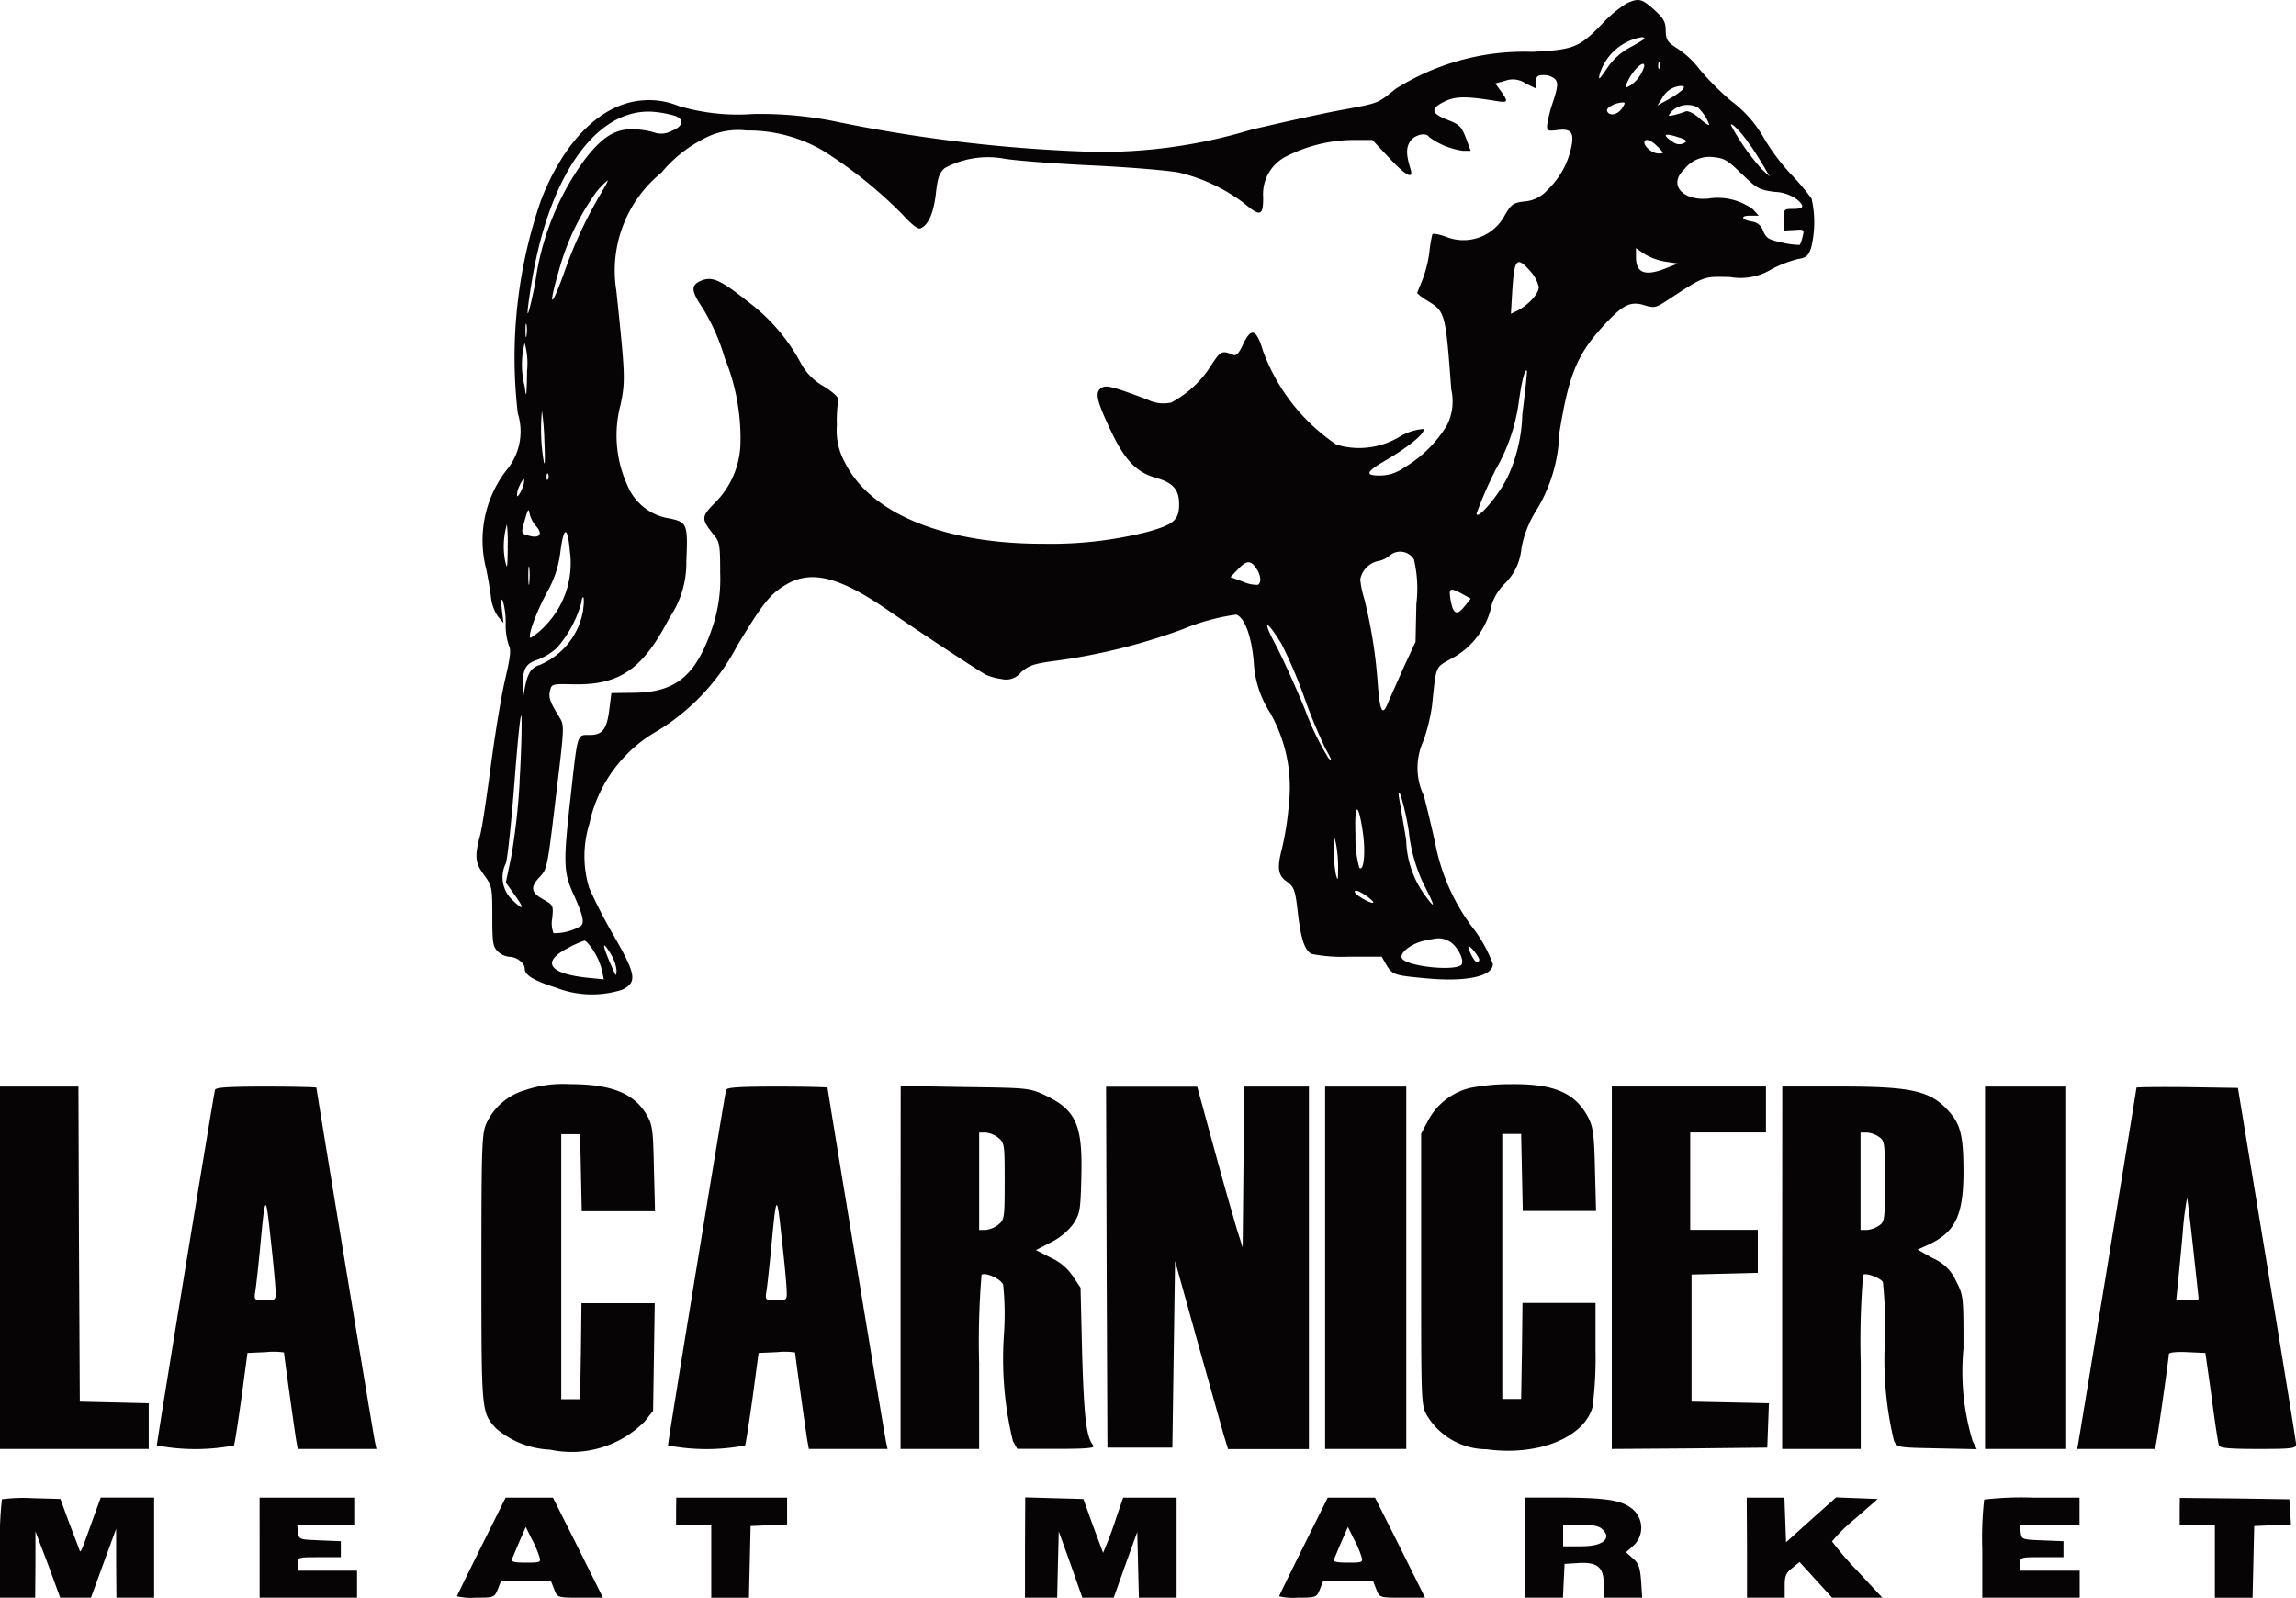
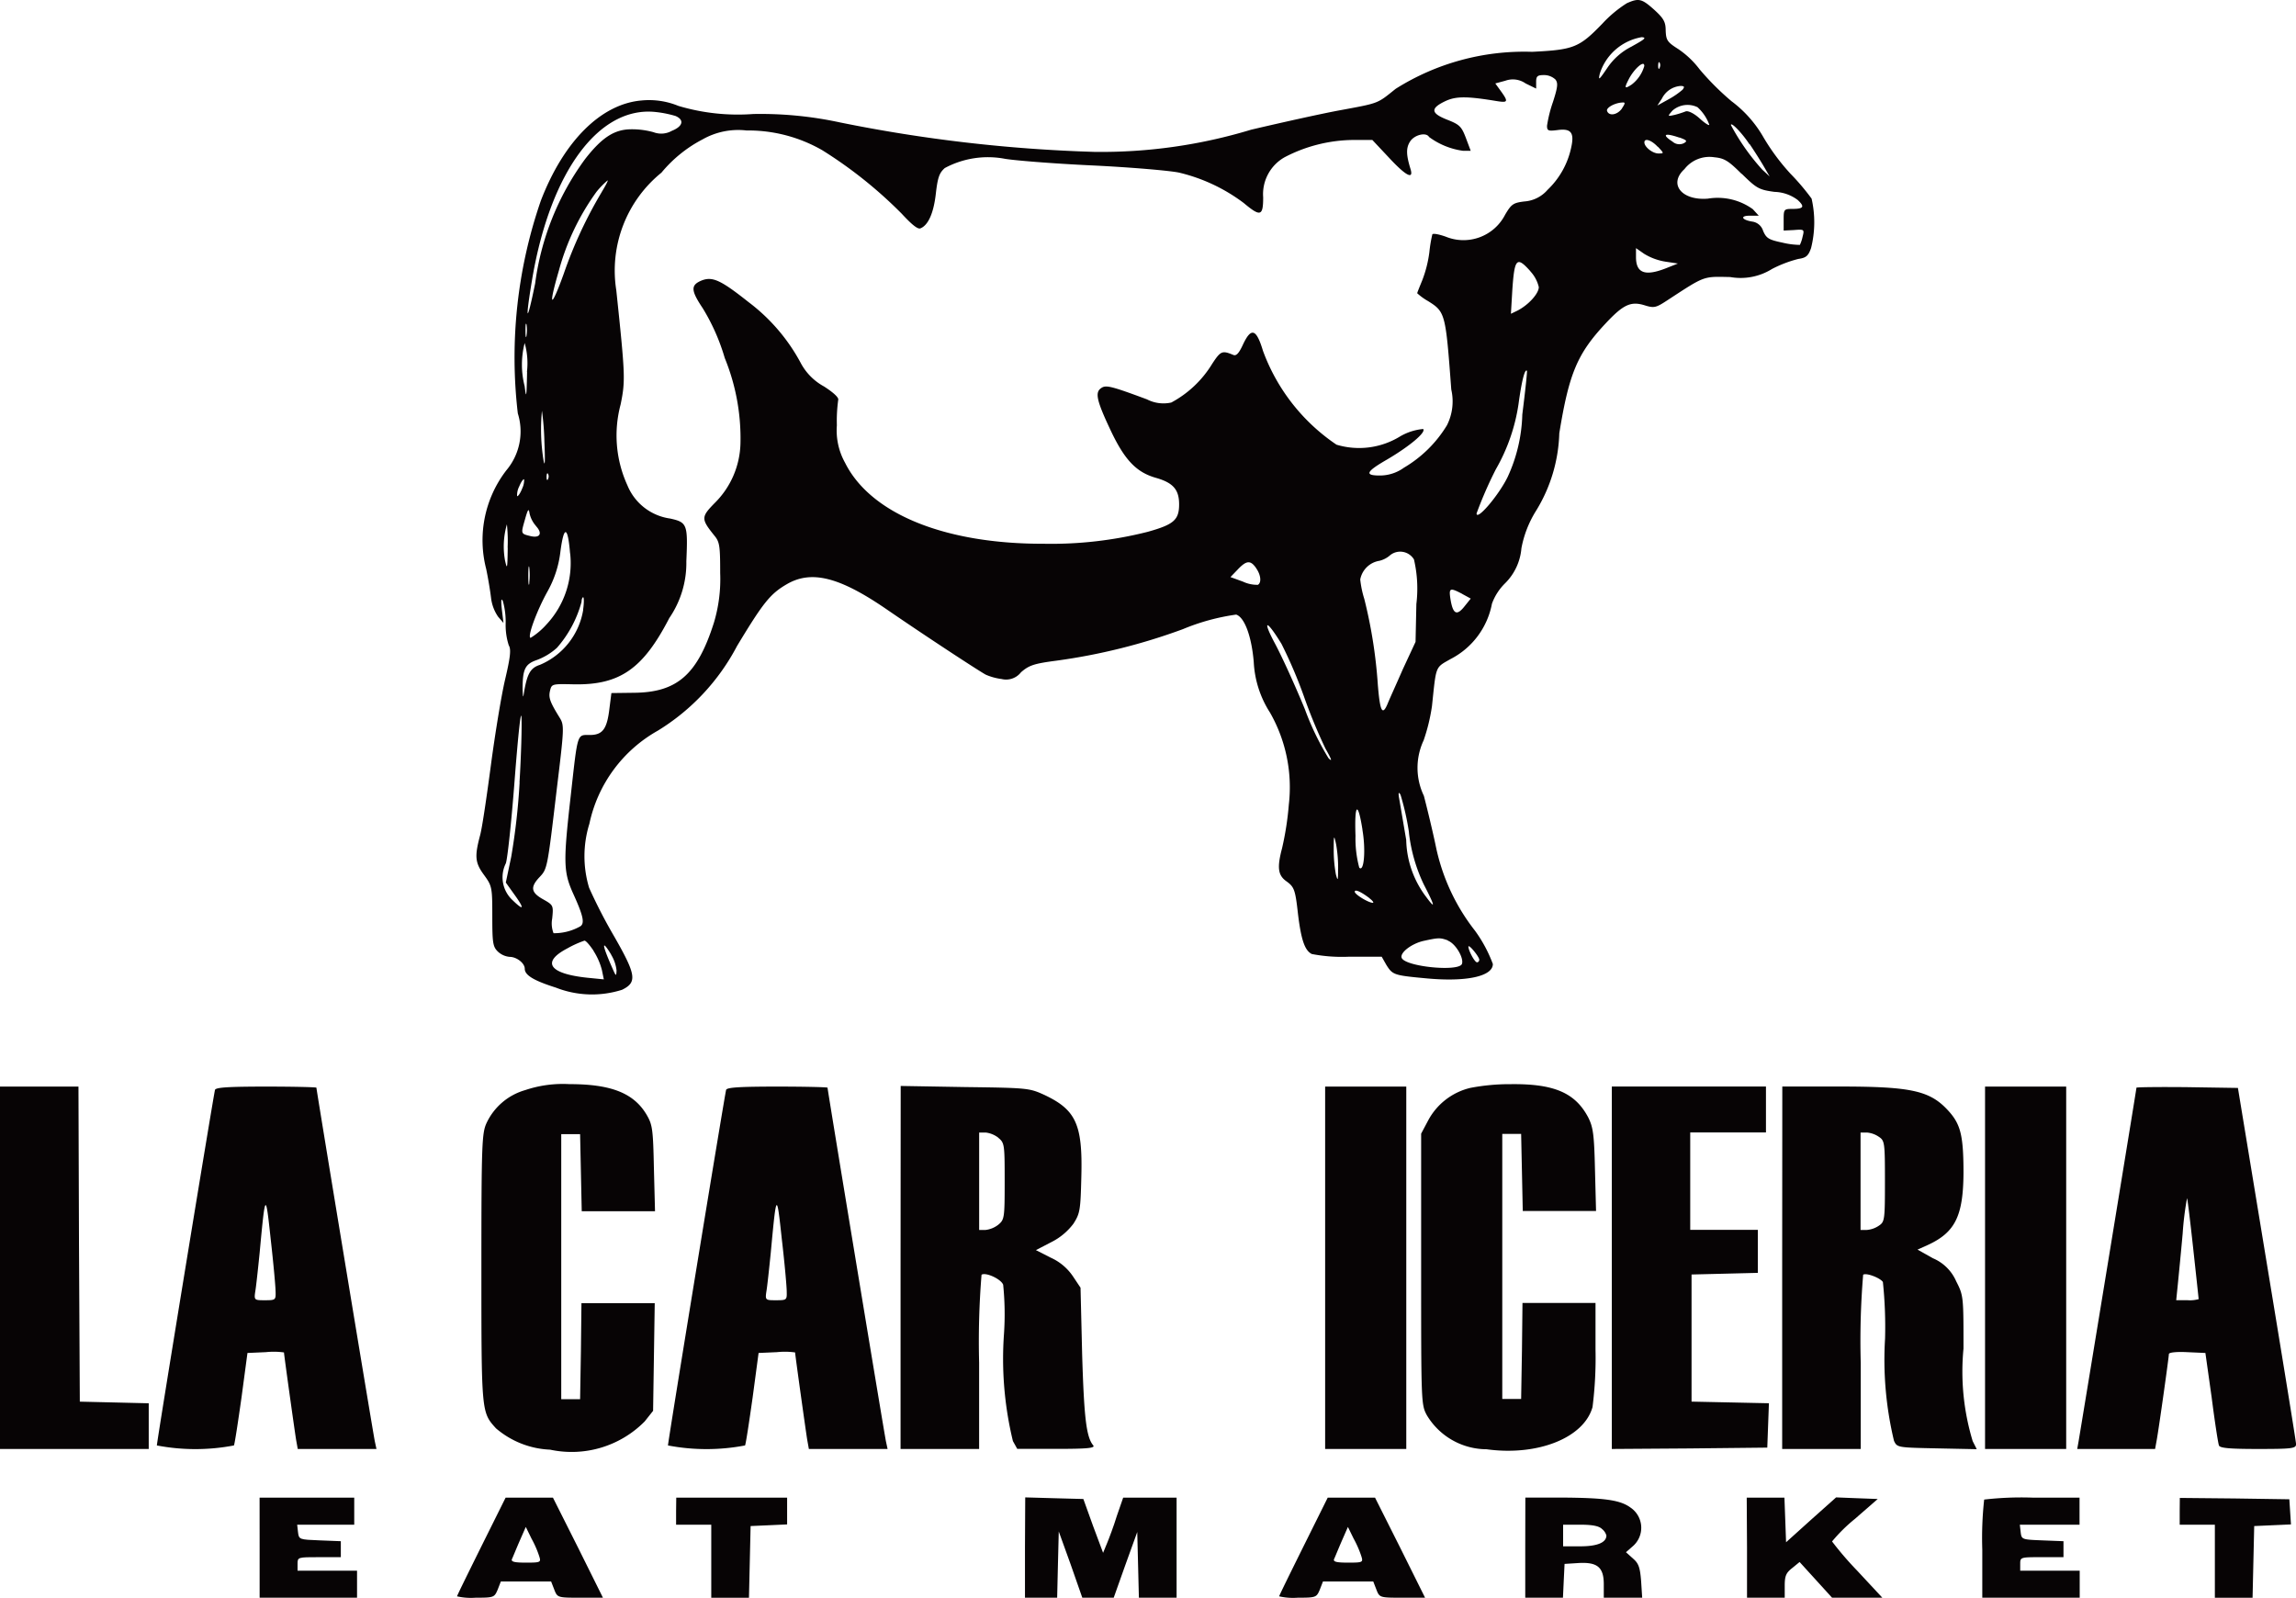
<svg xmlns="http://www.w3.org/2000/svg" width="73.064" height="50.844" viewBox="0 0 73.064 50.844">
  <g id="LCMM" transform="translate(-731.931 -106.674)">
    <path id="Trazado_553" data-name="Trazado 553" d="M783.7,106.777a3.871,3.871,0,0,0-.775.646c-.74.766-.912.835-2.238.9a7.668,7.668,0,0,0-4.345,1.179c-.6.482-.508.447-1.808.688-.542.1-1.8.379-2.788.611a16.431,16.431,0,0,1-5,.706,47.773,47.773,0,0,1-8.089-.938,11.979,11.979,0,0,0-2.754-.267,6.622,6.622,0,0,1-2.384-.258,2.452,2.452,0,0,0-1.179-.172c-1.282.112-2.47,1.291-3.2,3.193a15.285,15.285,0,0,0-.731,6.764,1.917,1.917,0,0,1-.361,1.807,3.645,3.645,0,0,0-.646,3.141c.06.284.129.7.155.921a1.329,1.329,0,0,0,.224.6l.172.2-.052-.43c-.034-.3-.017-.379.035-.258a2.463,2.463,0,0,1,.086.714,2.1,2.1,0,0,0,.1.689c.077.12.052.37-.121,1.1-.12.517-.318,1.73-.447,2.7s-.275,1.98-.344,2.238c-.181.68-.164.878.129,1.274.249.344.258.387.258,1.308,0,.834.017.964.172,1.118a.635.635,0,0,0,.379.173c.224,0,.482.2.482.378,0,.207.292.379.989.6a3.146,3.146,0,0,0,2.109.069c.49-.241.447-.482-.276-1.739a16.453,16.453,0,0,1-.774-1.506,3.48,3.48,0,0,1,.009-2.039,4.455,4.455,0,0,1,2.177-2.961,6.945,6.945,0,0,0,2.521-2.694c.835-1.385,1.059-1.66,1.575-1.962.775-.456,1.652-.249,3.133.758,1.308.9,3.012,2.013,3.21,2.117a1.841,1.841,0,0,0,.5.137.6.6,0,0,0,.619-.215c.259-.224.414-.275,1.136-.37a19.031,19.031,0,0,0,4.011-1,6.866,6.866,0,0,1,1.7-.465c.266.086.49.689.559,1.506a3.271,3.271,0,0,0,.516,1.61,4.791,4.791,0,0,1,.6,2.934,9.517,9.517,0,0,1-.215,1.386c-.164.619-.129.86.137,1.05.25.18.284.266.37,1.041.1.826.216,1.162.439,1.274a5.041,5.041,0,0,0,1.188.086H775.9l.146.258c.2.318.232.335,1.265.43,1.274.121,2.126-.06,2.126-.456a4.377,4.377,0,0,0-.568-1.059,6.472,6.472,0,0,1-1.248-2.693c-.095-.456-.267-1.171-.379-1.6a2.059,2.059,0,0,1-.008-1.764,5.914,5.914,0,0,0,.266-1.093c.138-1.308.095-1.213.6-1.5a2.5,2.5,0,0,0,1.308-1.756,1.744,1.744,0,0,1,.422-.654,1.774,1.774,0,0,0,.516-1.11,3.427,3.427,0,0,1,.473-1.205,4.967,4.967,0,0,0,.732-2.453c.31-1.91.576-2.538,1.471-3.494.56-.6.8-.714,1.231-.585.318.1.37.086.749-.163,1.2-.784,1.118-.749,1.988-.732a1.888,1.888,0,0,0,1.333-.258,3.92,3.92,0,0,1,.835-.318c.25-.035.319-.1.405-.345a3.372,3.372,0,0,0,.017-1.575,7.4,7.4,0,0,0-.671-.791,6.867,6.867,0,0,1-.852-1.145,3.767,3.767,0,0,0-1.024-1.162,8.551,8.551,0,0,1-1.016-1.015,2.856,2.856,0,0,0-.68-.646c-.353-.223-.387-.284-.4-.585,0-.275-.06-.387-.361-.662C784.177,106.631,784.083,106.605,783.7,106.777Zm.172,1.369a2.02,2.02,0,0,0-.8.7c-.258.379-.284.4-.232.173a1.7,1.7,0,0,1,1.334-1.162C784.341,107.87,784.272,107.922,783.868,108.146Zm.877.68c-.025.068-.051.043-.051-.052s.017-.146.043-.112A.174.174,0,0,1,784.745,108.826Zm-.49-.061a1.136,1.136,0,0,1-.405.6c-.223.146-.241.12-.1-.155C783.919,108.877,784.255,108.576,784.255,108.765Zm-2.831.439c.086.112.077.233-.078.715a4.19,4.19,0,0,0-.189.757c0,.163.043.172.327.138.439-.061.551.077.439.568a2.6,2.6,0,0,1-.749,1.333,1.073,1.073,0,0,1-.74.37c-.353.043-.413.087-.611.422a1.489,1.489,0,0,1-1.885.7c-.215-.077-.4-.112-.43-.077a4.219,4.219,0,0,0-.095.568,3.829,3.829,0,0,1-.223.886c-.087.215-.164.4-.164.422a1.891,1.891,0,0,0,.344.249c.551.345.56.388.74,2.815a1.687,1.687,0,0,1-.137,1.136,3.931,3.931,0,0,1-1.369,1.351,1.309,1.309,0,0,1-.766.249c-.5,0-.447-.12.241-.516.7-.413,1.24-.861,1.136-.964a1.765,1.765,0,0,0-.757.25,2.492,2.492,0,0,1-2,.249,6.152,6.152,0,0,1-2.34-2.986c-.215-.714-.379-.757-.646-.181-.12.258-.206.353-.3.31-.353-.146-.4-.129-.671.284a3.4,3.4,0,0,1-1.3,1.231,1.143,1.143,0,0,1-.774-.1c-1.136-.422-1.308-.465-1.455-.361-.206.137-.155.387.3,1.351s.834,1.342,1.463,1.514c.525.155.714.37.714.835,0,.5-.172.645-1.007.878a12.519,12.519,0,0,1-3.3.378c-3.15.009-5.516-.955-6.325-2.581a2.114,2.114,0,0,1-.259-1.188,4.857,4.857,0,0,1,.043-.809c.026-.069-.146-.232-.456-.43a1.827,1.827,0,0,1-.748-.766,5.925,5.925,0,0,0-1.653-1.919c-.869-.689-1.136-.818-1.48-.689-.361.147-.361.31.026.887a6.546,6.546,0,0,1,.7,1.583,6.753,6.753,0,0,1,.5,2.728,2.757,2.757,0,0,1-.817,1.885c-.439.447-.439.508-.018,1.033.173.206.19.327.19,1.205a4.815,4.815,0,0,1-.2,1.574c-.525,1.653-1.171,2.221-2.556,2.229l-.706.009-.06.473c-.077.671-.215.861-.628.861s-.379-.1-.611,1.979c-.233,2.057-.224,2.375.069,3.038.327.714.387.964.249,1.067a1.684,1.684,0,0,1-.86.224.852.852,0,0,1-.043-.465c.043-.422.034-.43-.284-.611-.388-.215-.422-.387-.121-.706.25-.266.25-.258.551-2.805.241-1.979.241-2.031.086-2.281-.31-.5-.353-.636-.3-.852s.069-.215.766-.2c1.454.025,2.194-.491,3.029-2.109a3.1,3.1,0,0,0,.542-1.807c.052-1.179.026-1.239-.516-1.36a1.726,1.726,0,0,1-1.36-1.058,3.816,3.816,0,0,1-.215-2.574c.155-.757.146-.929-.138-3.631a4.008,4.008,0,0,1,1.437-3.744,4.232,4.232,0,0,1,1.308-1.058,2.3,2.3,0,0,1,1.4-.284,4.724,4.724,0,0,1,2.409.628,13.978,13.978,0,0,1,2.53,2.022c.319.345.508.5.594.465.25-.1.422-.49.491-1.11.06-.516.111-.654.284-.809a2.9,2.9,0,0,1,1.884-.3c.25.051,1.506.155,2.78.215s2.539.172,2.8.232a5.555,5.555,0,0,1,2.048.964c.534.448.62.422.62-.181a1.348,1.348,0,0,1,.68-1.273,4.8,4.8,0,0,1,2.194-.551h.6l.525.559c.534.577.8.723.689.362-.138-.448-.146-.671-.009-.878s.508-.3.6-.138a2.356,2.356,0,0,0,1.075.439h.25l-.155-.413c-.138-.361-.2-.422-.594-.576-.525-.207-.542-.362-.051-.594.335-.155.679-.155,1.618,0,.37.06.387.026.146-.31l-.181-.25.319-.086a.707.707,0,0,1,.645.086l.336.164v-.215c0-.181.043-.215.249-.215A.533.533,0,0,1,781.424,109.2Zm4.053.319a2.617,2.617,0,0,1-.448.309l-.361.2.146-.223a.724.724,0,0,1,.594-.4C785.529,109.411,785.546,109.437,785.477,109.523Zm-1.928.593c-.146.216-.421.267-.482.087-.034-.1.25-.259.491-.267C783.653,109.927,783.653,109.962,783.549,110.116Zm2.393-.034a1.409,1.409,0,0,1,.378.559c0,.043-.137-.043-.309-.2s-.362-.249-.439-.223a3.136,3.136,0,0,1-.353.112c-.233.051-.233.051-.069-.138A.727.727,0,0,1,785.942,110.082Zm-32.539.275c.31.121.267.336-.1.482a.684.684,0,0,1-.576.043,2.569,2.569,0,0,0-.706-.094c-.542,0-.938.258-1.48.955a8.566,8.566,0,0,0-1.584,3.95c-.275,1.351-.327,1.239-.086-.189.585-3.382,2.117-5.448,3.907-5.267A3.452,3.452,0,0,1,753.4,110.357Zm34.2.9c.129.189.327.5.438.688l.2.345-.232-.215a7.037,7.037,0,0,1-1-1.42C787.009,110.538,787.362,110.9,787.6,111.261Zm-2.229-.207c.232.087.258.112.137.181a.326.326,0,0,1-.361-.051C784.8,110.951,784.9,110.891,785.374,111.054Zm-.689.293c.2.215.2.215.017.215s-.447-.206-.447-.353S784.487,111.132,784.685,111.347Zm2.668.861c.473.464.542.507,1.041.576a1.284,1.284,0,0,1,.74.258c.233.216.19.284-.172.284-.266,0-.275.018-.275.345v.344l.336-.017c.318-.026.327-.018.266.215a1.107,1.107,0,0,1-.086.258,2.47,2.47,0,0,1-.542-.069c-.447-.094-.525-.138-.628-.378a.421.421,0,0,0-.336-.293c-.344-.052-.413-.189-.086-.189h.284l-.189-.207a1.91,1.91,0,0,0-1.429-.336c-.834.069-1.265-.464-.748-.938a1.008,1.008,0,0,1,.955-.378C786.8,111.709,786.931,111.786,787.353,112.208Zm-36.274.576a13.9,13.9,0,0,0-1.213,2.608c-.413,1.144-.5,1.084-.155-.1a7.7,7.7,0,0,1,1.2-2.513,2.658,2.658,0,0,1,.353-.361C751.286,112.423,751.2,112.586,751.079,112.784ZM784.926,115l.4.06-.37.147c-.672.266-.964.163-.964-.353v-.284l.258.18A1.854,1.854,0,0,0,784.926,115Zm-4.294.31a1.1,1.1,0,0,1,.267.5c0,.206-.327.568-.68.749l-.207.1.043-.732C780.124,114.893,780.193,114.815,780.632,115.306Zm-31.945,2.039c-.017.112-.034.043-.034-.146s.008-.275.034-.2A1.167,1.167,0,0,1,748.687,117.345Zm.017,1.162c-.017.818-.026.869-.077.456a2.768,2.768,0,0,1,0-1.377A2.364,2.364,0,0,1,748.7,118.507Zm31.67,1.36a5.04,5.04,0,0,1-.465,1.979c-.284.585-.99,1.412-.99,1.162a12.964,12.964,0,0,1,.611-1.4,5.893,5.893,0,0,0,.723-2.074c.1-.74.2-1.127.267-1.067C780.537,118.481,780.468,119.118,780.374,119.867Zm-31.119.86c.026.62.017.827-.026.6a6.15,6.15,0,0,1-.052-1.584A8.565,8.565,0,0,1,749.255,120.727Zm.12,1.179c-.025.069-.051.043-.051-.051s.017-.146.043-.112A.173.173,0,0,1,749.375,121.906Zm-.834.327c-.061.147-.129.241-.155.224a.617.617,0,0,1,.069-.31c.06-.146.129-.241.155-.223A.626.626,0,0,1,748.541,122.233Zm.447,1.179c.215.233.129.388-.172.319-.318-.078-.31-.069-.181-.525.095-.336.121-.37.147-.2A.9.9,0,0,0,748.988,123.412Zm-.9.689c-.009.671-.018.714-.087.4a2.521,2.521,0,0,1,.061-1.145A4.975,4.975,0,0,1,748.085,124.1Zm1.987.181a2.856,2.856,0,0,1-.757,2.263,2.3,2.3,0,0,1-.5.422c-.12,0,.181-.835.534-1.472a3.385,3.385,0,0,0,.413-1.274C749.875,123.387,750,123.4,750.072,124.282Zm26.851.189a4.077,4.077,0,0,1,.077,1.42l-.026,1.205-.4.86c-.207.474-.431.964-.482,1.093-.173.422-.25.267-.319-.6a15.438,15.438,0,0,0-.43-2.72,3.149,3.149,0,0,1-.129-.619.739.739,0,0,1,.611-.594.8.8,0,0,0,.344-.181A.511.511,0,0,1,776.923,124.471Zm-28.15.749c-.017.137-.034.026-.034-.233s.017-.37.034-.241A2.213,2.213,0,0,1,748.773,125.22Zm23.124-.474c.155.216.181.465.06.534a1.056,1.056,0,0,1-.473-.1l-.4-.146.232-.241C771.6,124.5,771.725,124.5,771.9,124.746Zm6.566.827.267.146-.207.258c-.241.3-.361.232-.438-.241C778.033,125.383,778.067,125.366,778.463,125.573Zm-27.977.507a2.3,2.3,0,0,1-1.377,1.747c-.31.1-.413.293-.517.947-.017.12-.026.043-.034-.172,0-.637.077-.8.456-.93a1.982,1.982,0,0,0,.637-.387,3.651,3.651,0,0,0,.783-1.463c0-.077.026-.146.052-.146S750.52,125.857,750.486,126.08Zm22.22,1.076a14.872,14.872,0,0,1,.714,1.67,16.709,16.709,0,0,0,.689,1.669c.2.353.223.43.094.3a8.714,8.714,0,0,1-.748-1.549c-.31-.757-.741-1.7-.956-2.1C772.086,126.373,772.233,126.382,772.706,127.156Zm-24.243,4.415a20.882,20.882,0,0,1-.267,2.366l-.172.818.258.361c.345.474.328.56-.043.2a.991.991,0,0,1-.215-1.17c.052-.129.181-1.334.284-2.694.112-1.445.2-2.246.215-1.945C748.541,129.789,748.515,130.719,748.463,131.571Zm28.3,1.592a5.16,5.16,0,0,0,.473,1.652c.362.7.379.809.078.4a3.1,3.1,0,0,1-.637-1.816c-.1-.585-.2-1.179-.224-1.317-.034-.189-.017-.224.043-.12A8.374,8.374,0,0,1,776.768,133.163Zm-1.48-.086c.112.645.051,1.36-.1,1.205a3.584,3.584,0,0,1-.12-1.016C775.029,132.242,775.141,132.147,775.288,133.077Zm-.775,1.248c0,.37-.008.4-.069.172a4.313,4.313,0,0,1-.069-.775c0-.49.009-.5.078-.172A4.305,4.305,0,0,1,774.513,134.325Zm1.007.938c.095.069.138.137.1.137-.137,0-.576-.266-.576-.352S775.227,135.039,775.52,135.263Zm2.487,1.342c.241.086.516.551.448.74-.1.259-1.833.086-1.92-.2-.051-.163.319-.447.7-.533C777.714,136.511,777.758,136.511,778.007,136.6Zm-27.186.327a2.066,2.066,0,0,1,.267.611l.06.293-.525-.052c-1.222-.129-1.471-.5-.628-.938a3.2,3.2,0,0,1,.534-.241C750.572,136.6,750.7,136.752,750.821,136.932Zm.56.121a1.2,1.2,0,0,1,.172.5c-.009.2-.018.189-.138-.086C751.079,136.717,751.071,136.545,751.381,137.053Zm27.624.163a.076.076,0,0,1-.068.078c-.078,0-.276-.379-.276-.5C778.67,136.709,779.005,137.122,779.005,137.216Z" fill="#070405" fill-rule="evenodd" />
    <path id="Trazado_554" data-name="Trazado 554" d="M748.644,141.364a1.951,1.951,0,0,0-1.231,1.05c-.146.319-.163.663-.163,4.613,0,4.613,0,4.587.464,5.1a2.821,2.821,0,0,0,1.722.679,3.266,3.266,0,0,0,3.012-.9l.266-.336.026-1.712.026-1.713h-2.332l-.017,1.523-.026,1.532h-.6v-8.434h.6l.026,1.222.026,1.231h2.332l-.035-1.36c-.026-1.222-.043-1.385-.223-1.695-.405-.7-1.128-.99-2.462-.99A3.758,3.758,0,0,0,748.644,141.364Z" fill="#070405" fill-rule="evenodd" />
    <path id="Trazado_555" data-name="Trazado 555" d="M778.713,141.295a2.066,2.066,0,0,0-1.334,1.033l-.224.422v4.311c0,4.234,0,4.312.181,4.648a2.223,2.223,0,0,0,1.9,1.084c1.626.224,3.1-.362,3.373-1.343a12.443,12.443,0,0,0,.095-1.833v-1.48h-2.324l-.017,1.523-.026,1.532h-.6v-8.434h.6l.026,1.222.026,1.231h2.332l-.034-1.317c-.026-1.136-.061-1.351-.215-1.661-.414-.783-1.085-1.075-2.47-1.058A6.643,6.643,0,0,0,778.713,141.295Z" fill="#070405" fill-rule="evenodd" />
    <path id="Trazado_556" data-name="Trazado 556" d="M731.931,147.018v5.766h4.733V151.33l-1.093-.026-1.1-.026-.026-5.017-.017-5.009h-2.5Z" fill="#070405" fill-rule="evenodd" />
    <path id="Trazado_557" data-name="Trazado 557" d="M738.773,141.356c-.043.146-1.85,11.179-1.85,11.316a6.522,6.522,0,0,0,2.452,0c.026-.051.13-.74.241-1.523l.19-1.42.585-.026a2.375,2.375,0,0,1,.577.009c0,.069.344,2.53.387,2.788l.051.284h2.505l-.052-.241c-.052-.241-1.859-11.187-1.859-11.256,0-.017-.714-.035-1.592-.035C739.2,141.252,738.8,141.278,738.773,141.356Zm1.928,6.411c.008.275,0,.284-.336.284s-.353,0-.31-.284c.026-.146.086-.706.138-1.222.181-1.945.189-1.954.353-.43C740.632,146.872,740.7,147.621,740.7,147.767Z" fill="#070405" fill-rule="evenodd" />
    <path id="Trazado_558" data-name="Trazado 558" d="M755.038,141.356c-.043.146-1.85,11.179-1.85,11.316a6.522,6.522,0,0,0,2.452,0c.026-.051.13-.74.241-1.523l.19-1.42.585-.026a2.375,2.375,0,0,1,.577.009c0,.069.344,2.53.387,2.788l.051.284h2.505l-.052-.241c-.052-.241-1.859-11.187-1.859-11.256,0-.017-.714-.035-1.592-.035C755.468,141.252,755.064,141.278,755.038,141.356Zm1.928,6.411c.008.275,0,.284-.336.284s-.353,0-.31-.284c.026-.146.086-.706.138-1.222.181-1.945.189-1.954.353-.43C756.9,146.872,756.966,147.621,756.966,147.767Z" fill="#070405" fill-rule="evenodd" />
    <path id="Trazado_559" data-name="Trazado 559" d="M760.589,147.01v5.774h2.5v-2.745a26.18,26.18,0,0,1,.077-2.8c.138-.086.62.138.688.318a9.268,9.268,0,0,1,.026,1.567,11.1,11.1,0,0,0,.284,3.408l.138.249h1.248c1,0,1.239-.026,1.17-.112-.224-.266-.292-.9-.353-2.908l-.051-2.109-.241-.361a1.682,1.682,0,0,0-.706-.594l-.473-.241.482-.25a2,2,0,0,0,.714-.593c.207-.327.224-.422.25-1.506.043-1.653-.173-2.117-1.179-2.591-.474-.215-.525-.224-2.522-.249l-2.048-.035Zm3.107-4.131c.2.163.206.206.206,1.385s-.009,1.222-.206,1.386a.811.811,0,0,1-.4.164h-.206v-3.1h.206A.811.811,0,0,1,763.7,142.879Z" fill="#070405" fill-rule="evenodd" />
-     <path id="Trazado_560" data-name="Trazado 560" d="M767.147,146.993l.025,5.748h2.066l.043-2.969.043-2.969.714,2.565c.4,1.42.775,2.762.843,3l.13.421h2.573V141.252h-2.066l-.017,2.556-.026,2.565-.189-.6c-.1-.335-.43-1.48-.723-2.564l-.534-1.954h-2.9Z" fill="#070405" fill-rule="evenodd" />
    <path id="Trazado_561" data-name="Trazado 561" d="M774.1,147.018v5.766h2.582V141.252H774.1Z" fill="#070405" fill-rule="evenodd" />
    <path id="Trazado_562" data-name="Trazado 562" d="M783.222,147.018v5.766l2.478-.017,2.47-.026.026-.706.026-.706-1.231-.026-1.231-.026v-4.045l1.059-.026,1.05-.026v-1.368h-2.151v-3.1h2.41v-1.463h-4.905Z" fill="#070405" fill-rule="evenodd" />
    <path id="Trazado_563" data-name="Trazado 563" d="M788.644,147.018v5.766h2.5v-2.745a25.278,25.278,0,0,1,.077-2.8c.1-.069.542.1.628.232a13.778,13.778,0,0,1,.069,1.8,11.053,11.053,0,0,0,.284,3.253c.1.215.112.215,1.368.241l1.266.026-.13-.258a7.627,7.627,0,0,1-.292-2.944c0-1.66,0-1.686-.233-2.142a1.4,1.4,0,0,0-.74-.732l-.49-.275.327-.147c.869-.4,1.127-.92,1.136-2.289,0-1.162-.086-1.532-.448-1.945-.593-.671-1.161-.809-3.485-.809h-1.833Zm3.081-4.165c.181.121.189.189.189,1.411s-.008,1.291-.189,1.412a.788.788,0,0,1-.387.138h-.2v-3.1h.2A.788.788,0,0,1,791.725,142.853Z" fill="#070405" fill-rule="evenodd" />
    <path id="Trazado_564" data-name="Trazado 564" d="M795.1,147.018v5.766h2.582V141.252H795.1Z" fill="#070405" fill-rule="evenodd" />
    <path id="Trazado_565" data-name="Trazado 565" d="M799.918,141.287c0,.051-1.782,10.912-1.842,11.256l-.043.241h2.478l.052-.284c.077-.43.387-2.642.387-2.736,0-.052.241-.078.577-.061l.585.026.2,1.42c.1.783.207,1.472.232,1.523.026.086.362.112,1.248.112,1.093,0,1.205-.017,1.205-.155,0-.077-.422-2.667-.929-5.74l-.921-5.594-1.618-.025C800.64,141.261,799.918,141.27,799.918,141.287Zm1.807,5.129c.094.861.172,1.583.172,1.6a1.019,1.019,0,0,1-.353.034h-.361l.051-.5c.026-.267.1-1.007.155-1.627a9.825,9.825,0,0,1,.138-1.118C801.544,144.824,801.63,145.547,801.725,146.416Z" fill="#070405" fill-rule="evenodd" />
-     <path id="Trazado_566" data-name="Trazado 566" d="M731.992,154.385a11.154,11.154,0,0,0-.061,1.6v1.531h1.119l.009-1.058v-1.05l.4,1.05.387,1.058h.981l.4-1.1.4-1.093v1.093l.009,1.1h1.2v-3.184h-1.7l-.241.663c-.37,1.041-.4,1.11-.431,1.015-.017-.051-.163-.438-.327-.86l-.284-.775-.895-.025A5.252,5.252,0,0,0,731.992,154.385Z" fill="#070405" fill-rule="evenodd" />
    <path id="Trazado_567" data-name="Trazado 567" d="M740.193,155.925v1.592h3.1v-.86H741.4v-.215c0-.215.008-.215.688-.215h.689v-.508l-.663-.026c-.663-.026-.671-.026-.7-.267l-.026-.232h1.816v-.861h-3.012Z" fill="#070405" fill-rule="evenodd" />
    <path id="Trazado_568" data-name="Trazado 568" d="M747.25,155.882c-.422.852-.775,1.567-.775,1.592a2,2,0,0,0,.594.043c.577,0,.594-.008.7-.258l.1-.258h1.6l.1.258c.1.258.112.258.827.258h.722l-.791-1.592-.8-1.592h-1.506Zm1.841.319c.061.189.043.2-.421.2-.362,0-.482-.026-.448-.112.026-.052.129-.31.241-.568l.2-.456.181.37A3.241,3.241,0,0,1,749.091,156.2Z" fill="#070405" fill-rule="evenodd" />
    <path id="Trazado_569" data-name="Trazado 569" d="M753.446,154.764v.43h1.119v2.324h1.2l.026-1.145.026-1.136.585-.026.577-.026v-.852h-3.528Z" fill="#070405" fill-rule="evenodd" />
    <path id="Trazado_570" data-name="Trazado 570" d="M764.548,155.925v1.592h1.024l.025-1.058.026-1.05.379,1.05.37,1.058h1l.37-1.041.379-1.05.026,1.05.026,1.041h1.2v-3.184h-1.7l-.2.577c-.1.327-.25.723-.318.886l-.121.293-.318-.852-.31-.861-.93-.025-.92-.026Z" fill="#070405" fill-rule="evenodd" />
    <path id="Trazado_571" data-name="Trazado 571" d="M773.412,155.882c-.422.852-.775,1.567-.775,1.592a2,2,0,0,0,.594.043c.576,0,.594-.008.7-.258l.1-.258h1.6l.1.258c.1.258.112.258.826.258h.723l-.792-1.592-.8-1.592h-1.506Zm1.841.319c.06.189.043.2-.421.2-.362,0-.482-.026-.448-.112.026-.052.129-.31.241-.568l.2-.456.181.37A3.317,3.317,0,0,1,775.253,156.2Z" fill="#070405" fill-rule="evenodd" />
    <path id="Trazado_572" data-name="Trazado 572" d="M780.468,155.925v1.592h1.2l.025-.542.026-.533.413-.026c.629-.043.835.129.835.671v.43h1.222l-.034-.533c-.035-.43-.078-.559-.259-.714l-.223-.2.206-.181a.776.776,0,0,0-.06-1.239c-.327-.241-.818-.31-2.16-.319h-1.188Zm2.444-.593a.4.4,0,0,1,.138.206c0,.224-.292.344-.826.344h-.551v-.688h.551C782.611,155.194,782.818,155.237,782.912,155.332Z" fill="#070405" fill-rule="evenodd" />
    <path id="Trazado_573" data-name="Trazado 573" d="M787.525,155.925v1.592h1.2v-.378c0-.319.043-.413.241-.568l.232-.19.517.568.516.568h1.6l-.8-.86a10.376,10.376,0,0,1-.8-.93,5.168,5.168,0,0,1,.723-.714l.731-.637-.662-.025-.663-.026-.8.714-.792.714-.026-.714-.026-.706h-1.2Z" fill="#070405" fill-rule="evenodd" />
    <path id="Trazado_574" data-name="Trazado 574" d="M795.072,154.394a11.138,11.138,0,0,0-.06,1.592v1.531h3.1v-.86h-1.893v-.215c0-.215.009-.215.689-.215h.688v-.508l-.663-.026c-.662-.026-.671-.026-.7-.267l-.026-.232h1.9v-.861h-1.488A10.281,10.281,0,0,0,795.072,154.394Z" fill="#070405" fill-rule="evenodd" />
    <path id="Trazado_575" data-name="Trazado 575" d="M801.294,154.764v.43h1.119v2.324h1.2l.026-1.145.026-1.136.585-.026.585-.026-.026-.4-.026-.4-1.738-.026-1.747-.017Z" fill="#070405" fill-rule="evenodd" />
  </g>
</svg>